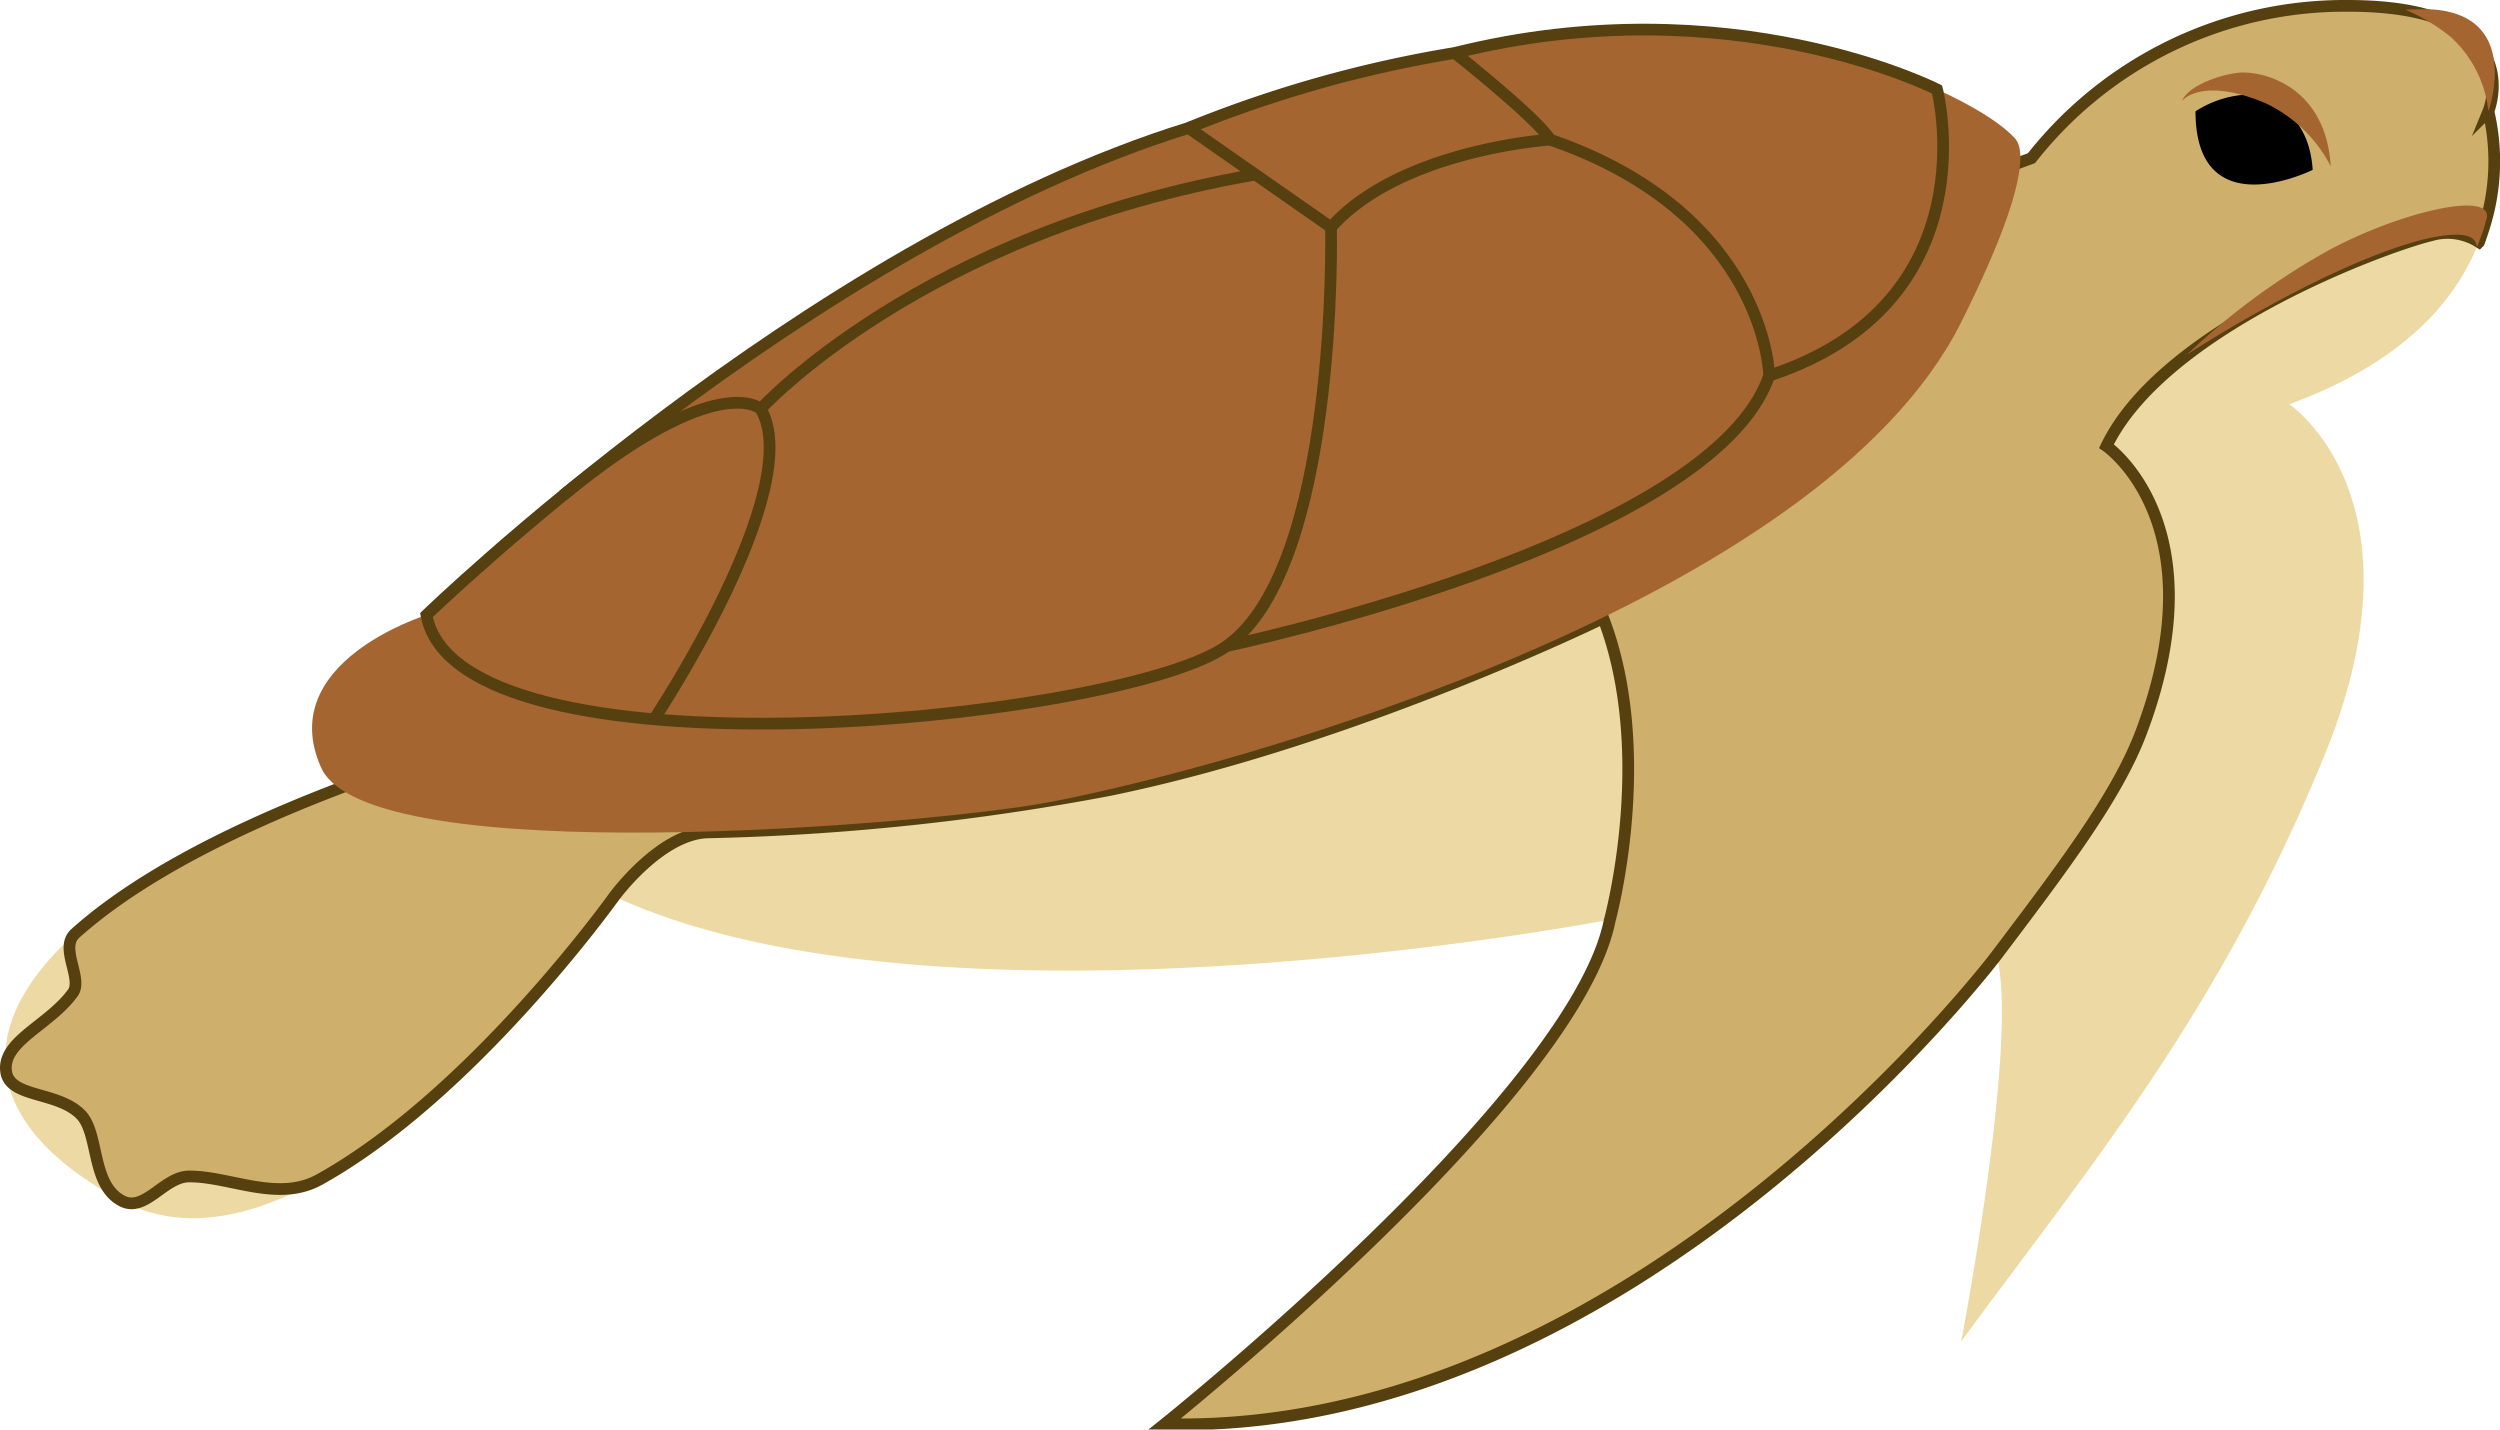
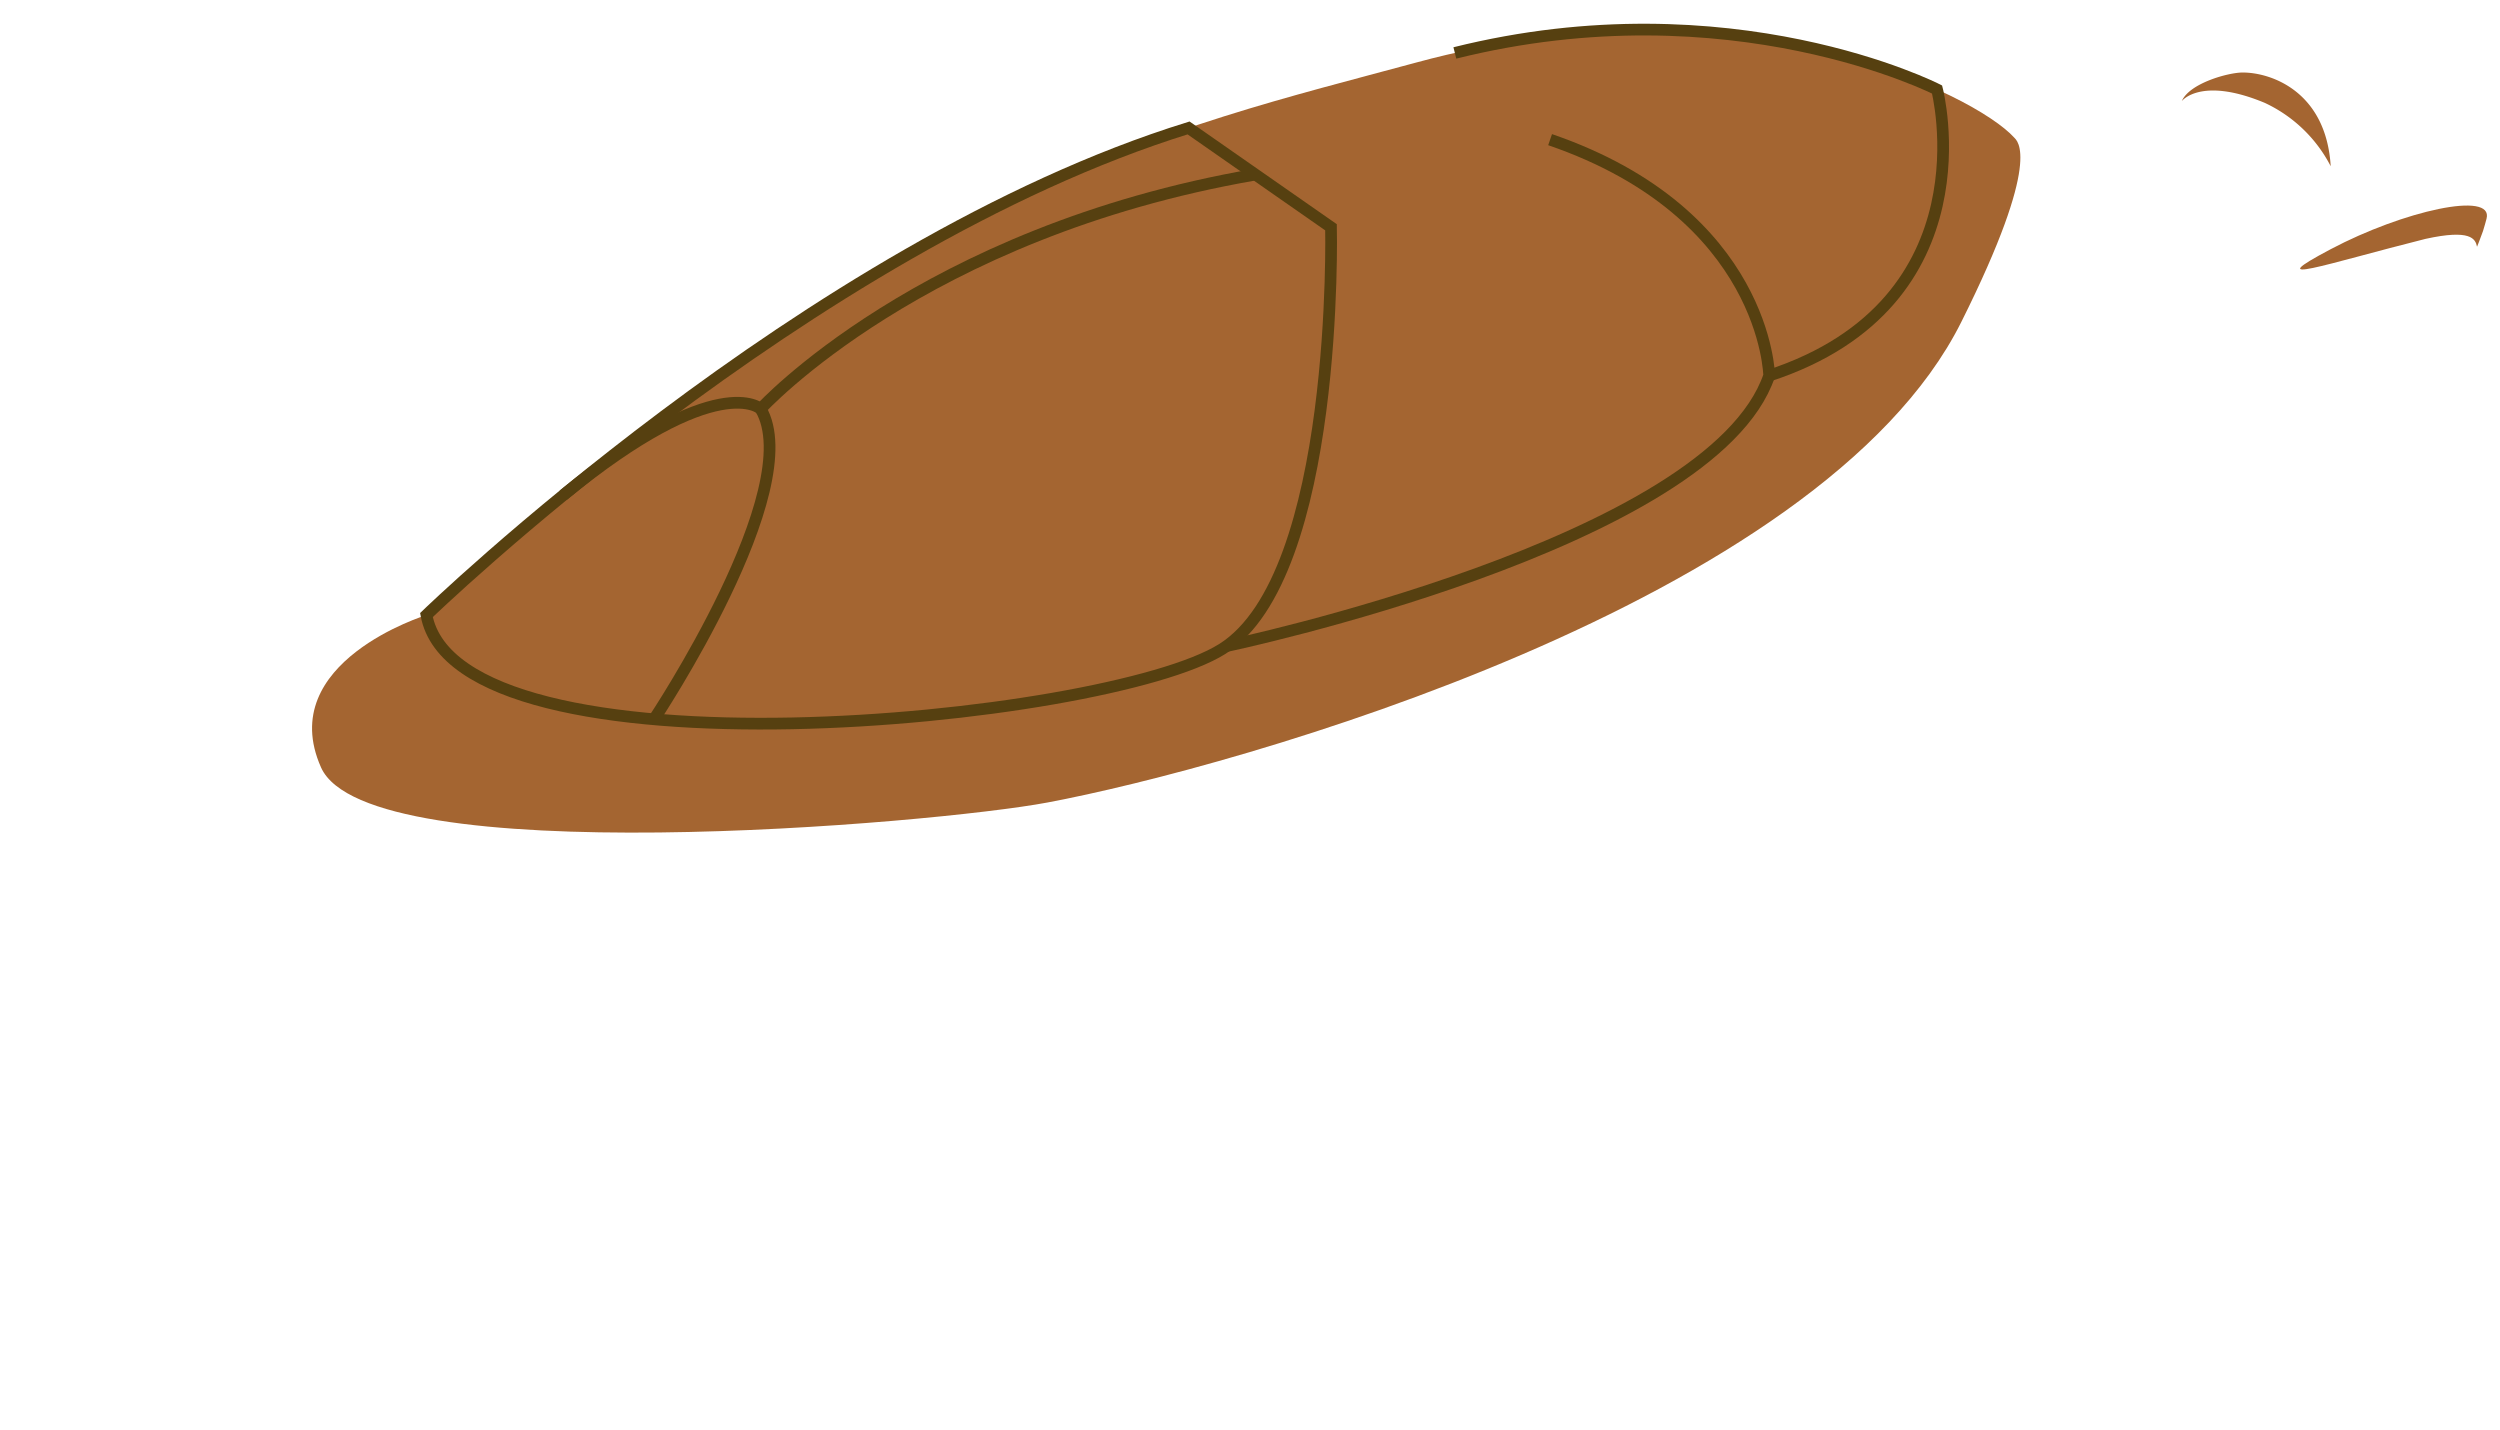
<svg xmlns="http://www.w3.org/2000/svg" id="Layer_2" data-name="Layer 2" viewBox="0 0 213.39 122.02">
  <defs>
    <style>.turtle-cls-1{fill:#edd9a4;}.turtle-cls-2{fill:#ceaf6b;}.turtle-cls-2,.turtle-cls-4{stroke:#564010;stroke-miterlimit:10;}.turtle-cls-3{fill:#a46531;}.turtle-cls-4{fill:none;}</style>
  </defs>
  <title>Turtle</title>
-   <path class="turtle-cls-1" d="M442,264a34,34,0,0,1,27-13c15.67,0,12,9,12,9s5,17-17,25c0,0,12,8,3,30s-20,35-31,50c0,0,5-26,3-33,0,0-31,41-71,40,0,0,35-28,38-43,0,0-57,11-85-2,0,0-25,35-42,26s-13-23,18-35S442,264,442,264Z" transform="translate(-268.6 -250.5)" />
-   <path class="turtle-cls-2" d="M442,264a34,34,0,0,1,27-13c15.7,0,12,9,12,9a18.53,18.53,0,0,1-.16,9.17c-.22.84-.64,2-.64,2a5,5,0,0,0-4.07-.59c-4.32,1.06-22.91,8-27.73,18,0,0,9.69,6.64,2.94,24.48-2.06,5.43-6.72,11.57-12.34,19,0,0-31,41-71,40,0,0,35-28,38-43,0,0,3.9-14.2-.56-25.8,0,0-21.28,10.41-42.21,14.69a207.58,207.58,0,0,1-34.23,3.6c-4.08.12-8,5.51-8,5.51S309,343.87,295.89,351.17c-3.57,2-7.67-.28-11.16-.25-2.13,0-3.76,3.12-5.73,2.08-2.65-1.4-1.91-5.76-3.52-7.38-2-2-6.08-1.39-6.36-3.68-.33-2.58,3.68-3.93,5.69-6.68.9-1.23-1.17-3.83.21-5.08,4.58-4.11,11.83-8.25,22-12.18C328,306,442,264,442,264Z" transform="translate(-268.6 -250.5)" />
  <path class="turtle-cls-3" d="M440.51,262.23c-3.29-3.64-23.45-13.87-51-6.4C368.14,261.62,346,266,305,303c0,0-13,4-9,13s52.32,4.82,62,3c16-3,66-17,78-41C443,264,440.77,262.52,440.51,262.23Z" transform="translate(-268.6 -250.5)" />
-   <path d="M456,260a9,9,0,0,1,4-1.4c1.9,0,5.68,1.27,6,6.4C466,265,456,270,456,260Z" transform="translate(-268.6 -250.5)" />
  <path class="turtle-cls-3" d="M454.83,259.13c.65-1.53,4-2.45,5.21-2.44,2.38,0,7.11,1.59,7.5,8a12.05,12.05,0,0,0-5.63-5.41C456.44,257,454.83,259.13,454.83,259.13Z" transform="translate(-268.6 -250.5)" />
-   <path class="turtle-cls-3" d="M481,260s2.85-7.94-4.48-8.67c-.95-.09-2.61,0-2.61,0a15.73,15.73,0,0,1,3.88,2.33A10,10,0,0,1,481,260Z" transform="translate(-268.6 -250.5)" />
-   <path class="turtle-cls-3" d="M475.63,270.89c3.87-.85,4.26,0,4.4.67,0,0,.27-.65.51-1.34.12-.37.22-.76.3-1.05.64-2.41-7.12-.67-13.3,2.6a58.86,58.86,0,0,0-12.27,9S467,273.06,475.63,270.89Z" transform="translate(-268.6 -250.5)" />
+   <path class="turtle-cls-3" d="M475.63,270.89c3.87-.85,4.26,0,4.4.67,0,0,.27-.65.51-1.34.12-.37.22-.76.3-1.05.64-2.41-7.12-.67-13.3,2.6S467,273.06,475.63,270.89Z" transform="translate(-268.6 -250.5)" />
  <path class="turtle-cls-4" d="M370.05,261.42l12.16,8.48s.7,29.74-9.29,36S307.7,317.52,305,303C305,303,337.51,271.51,370.05,261.42Z" transform="translate(-268.6 -250.5)" />
  <path class="turtle-cls-4" d="M373.31,305.64s41.43-8.71,46.3-23.08c0,0-.23-13.79-18.7-20.14" transform="translate(-268.6 -250.5)" />
  <path class="turtle-cls-4" d="M419.61,282.56c19.06-6.24,14.33-24.42,14.33-24.42s-17.58-9-41.16-3.12" transform="translate(-268.6 -250.5)" />
  <path class="turtle-cls-4" d="M324.42,311.9s13.11-19.69,9.11-26.5c0,0,13.74-15.07,42.22-20" transform="translate(-268.6 -250.5)" />
  <path class="turtle-cls-4" d="M333.53,285.4s-3.65-3.44-16.84,7.36" transform="translate(-268.6 -250.5)" />
-   <path class="turtle-cls-4" d="M370.05,261.42a105.77,105.77,0,0,1,22.73-6.4s7.09,5.62,8.13,7.4c0,0-12.77.82-18.7,7.48" transform="translate(-268.6 -250.5)" />
</svg>